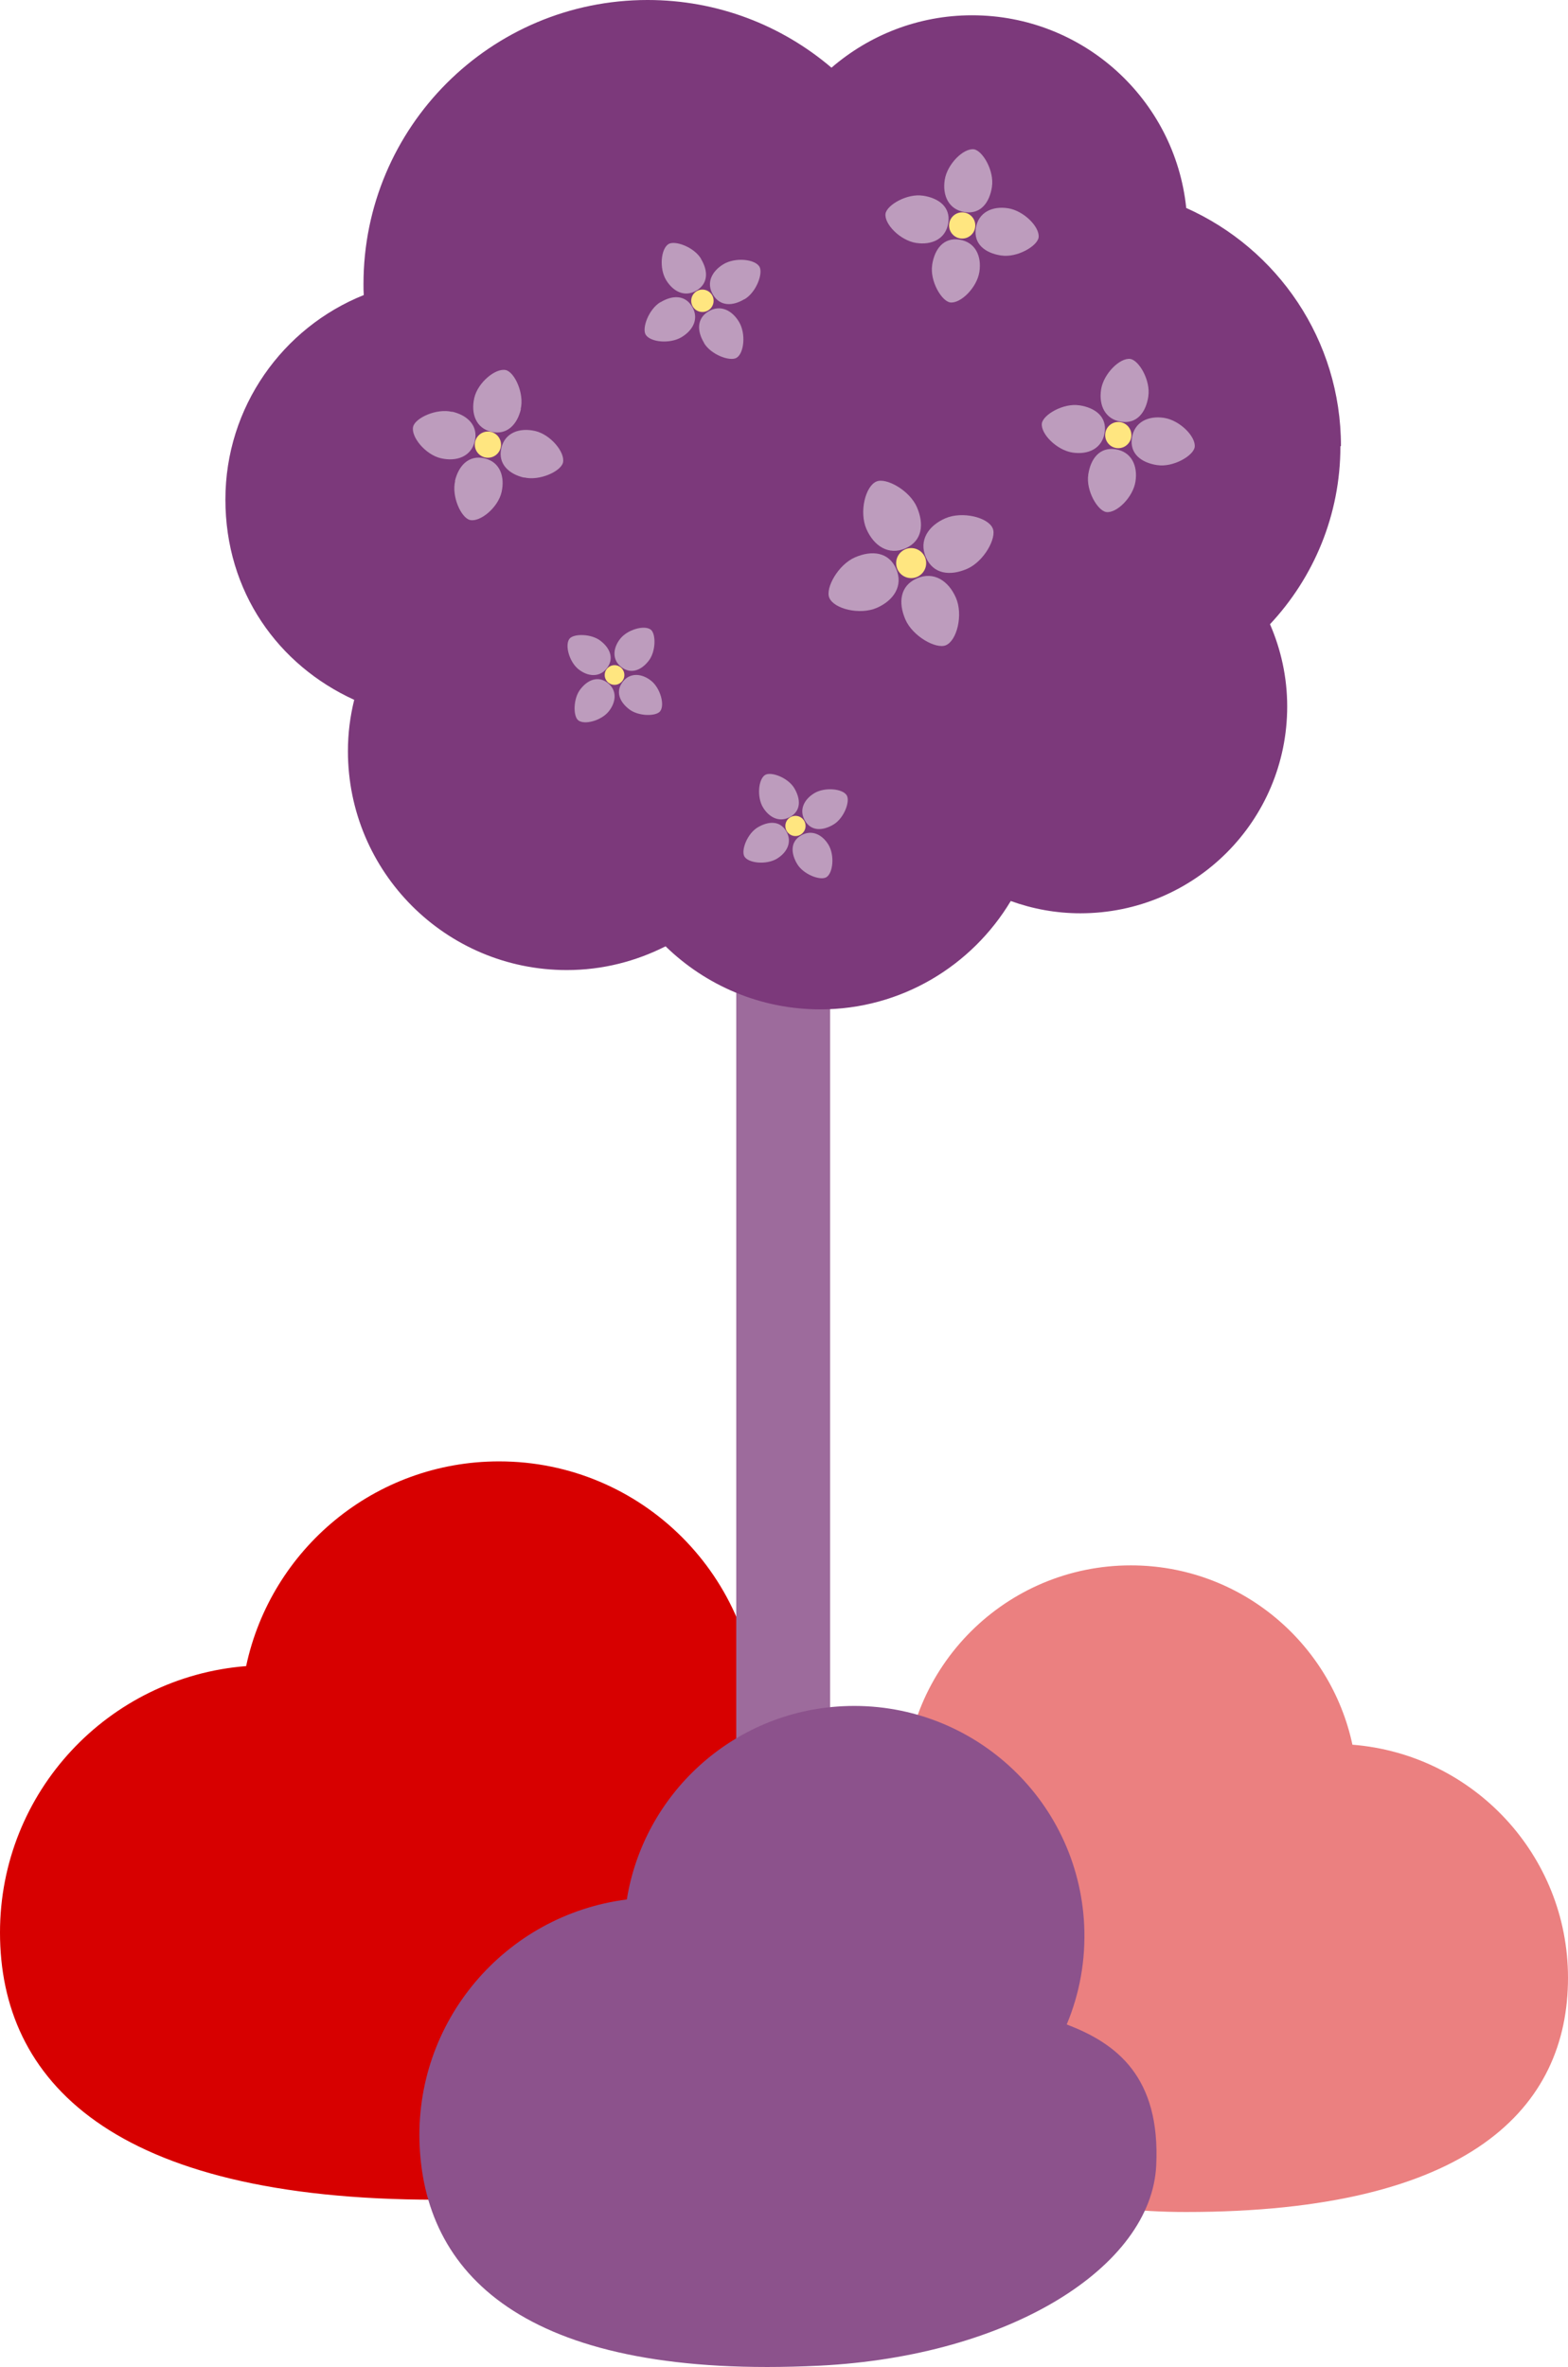
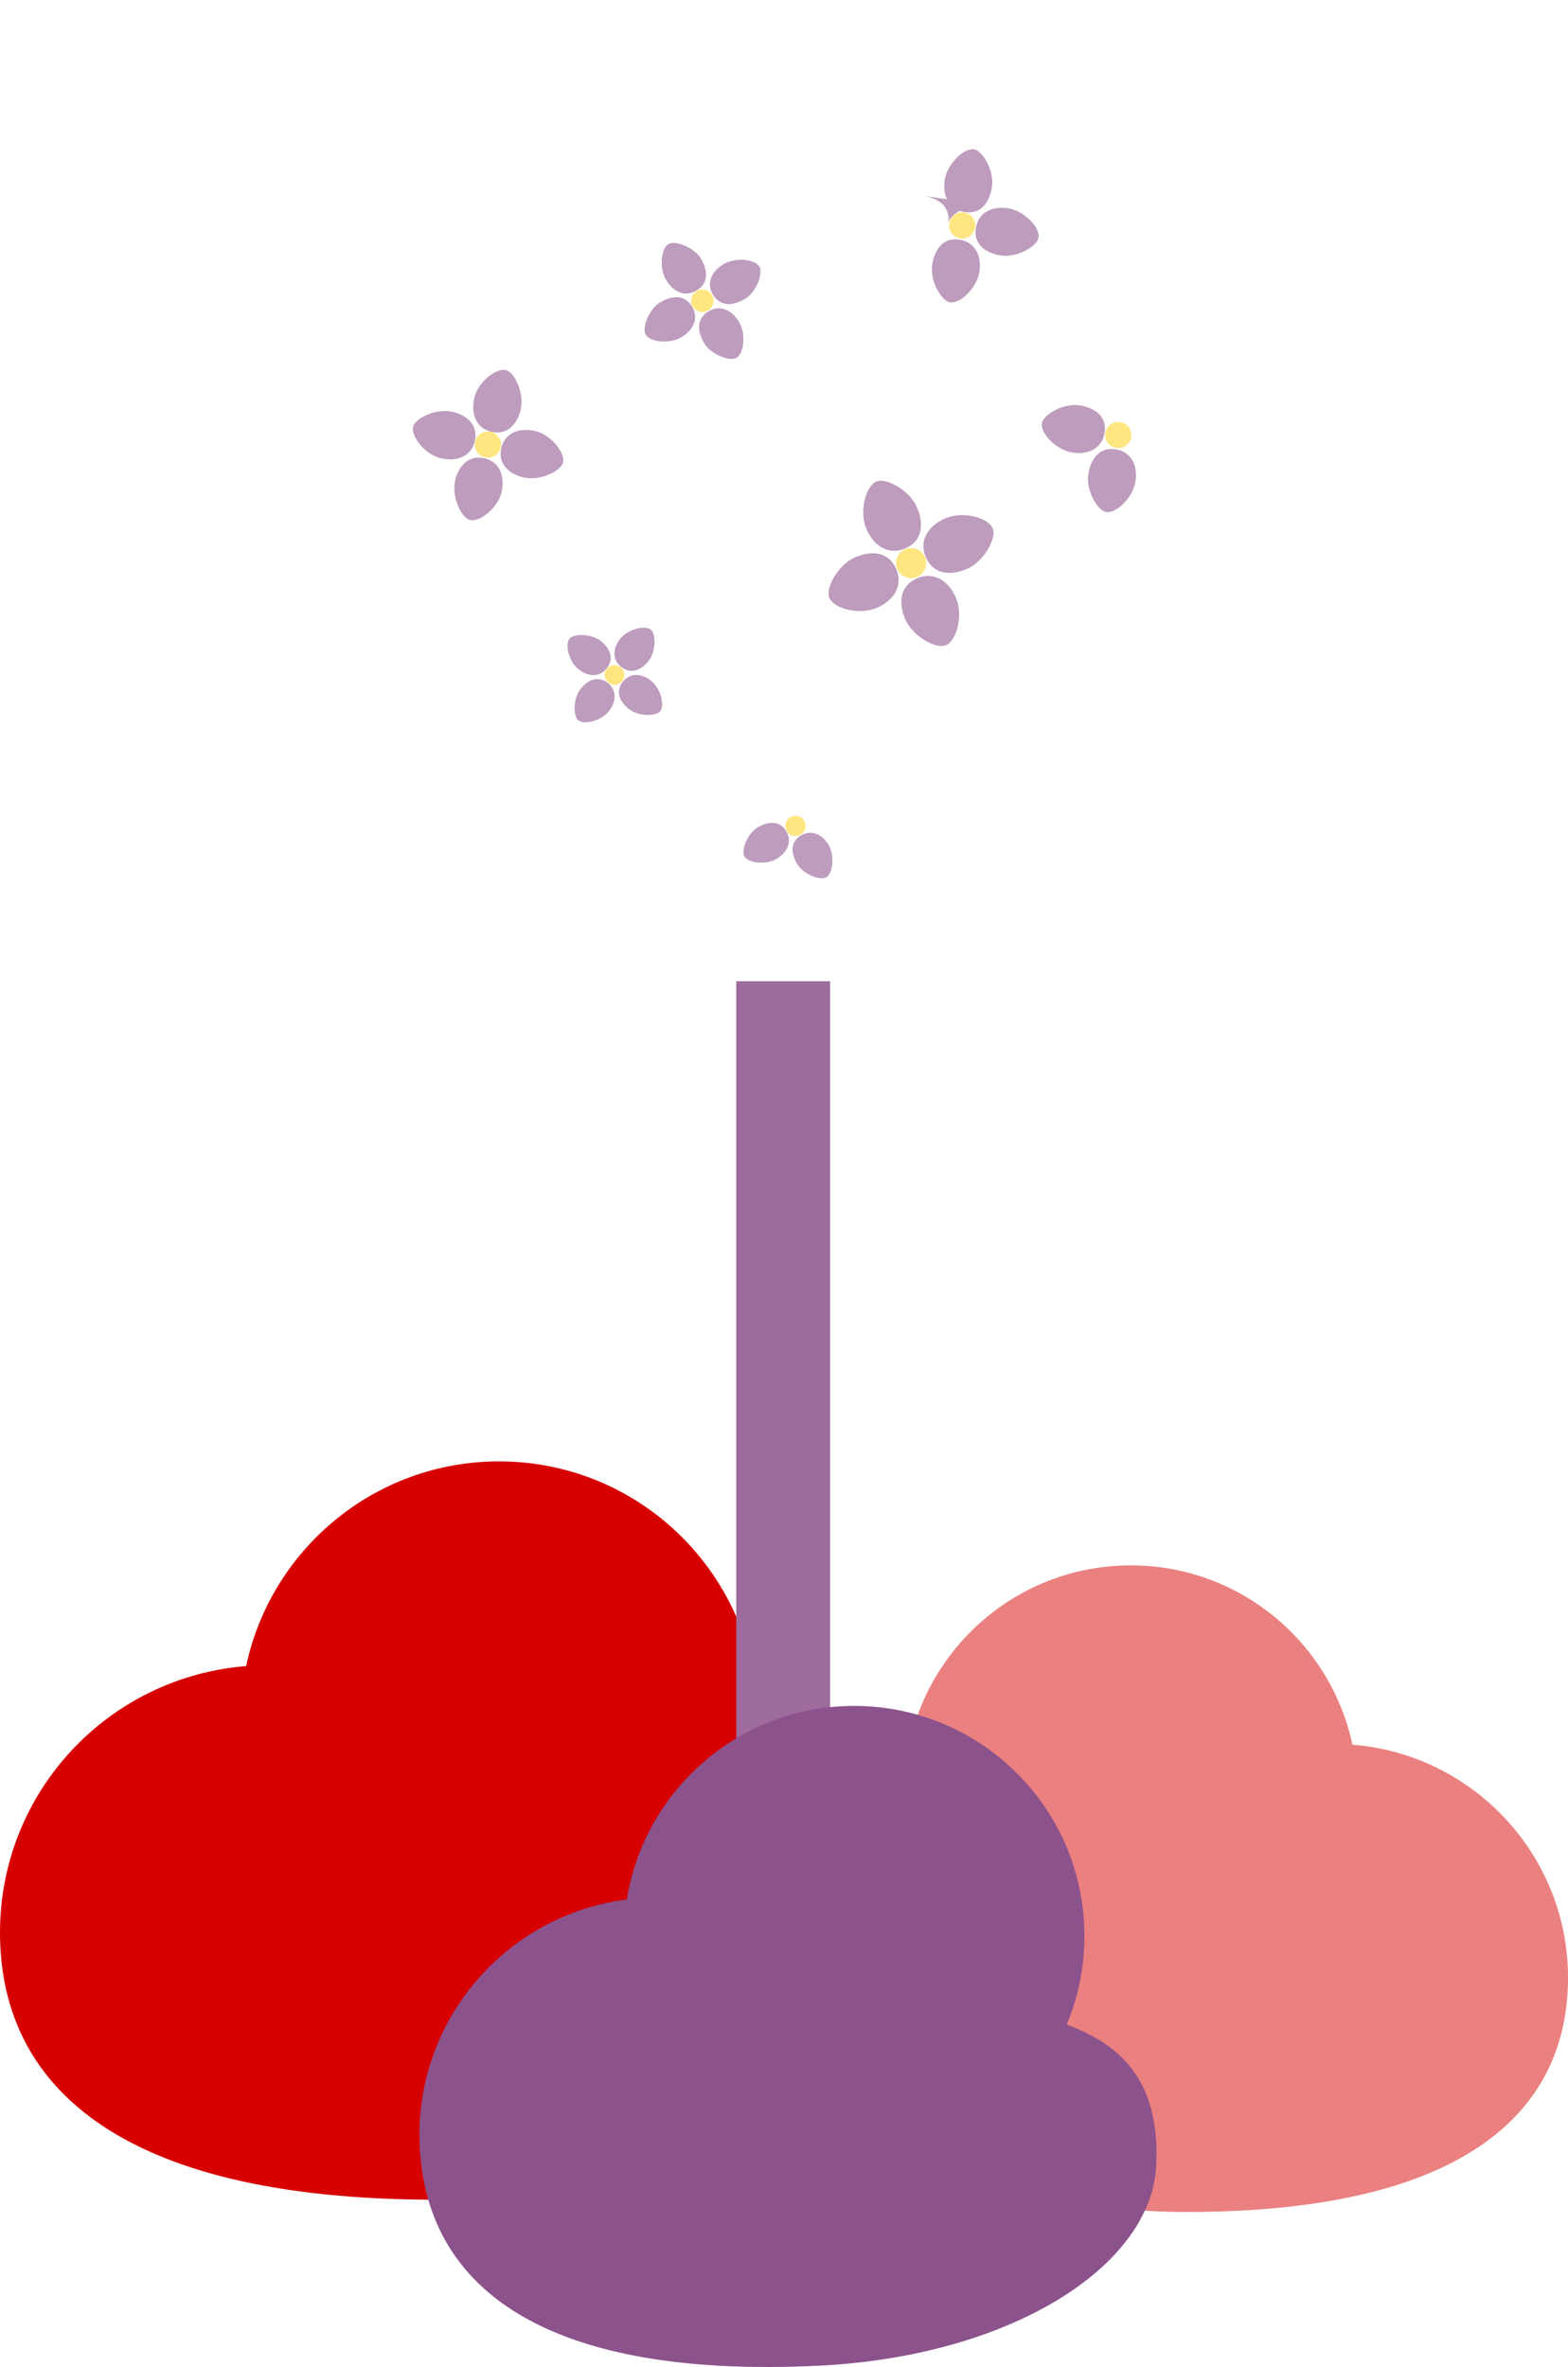
<svg xmlns="http://www.w3.org/2000/svg" id="b" data-name="Ebene 2" viewBox="0 0 57.46 86.73">
  <g id="c" data-name="Ebene 28">
    <g>
      <path d="M26.85,67.07c.58-1.23.92-2.6.92-4.05,0-5.23-4.24-9.48-9.48-9.48-4.56,0-8.36,3.22-9.27,7.5-5.05.4-9.02,4.61-9.02,9.76,0,5.41,4.07,9.79,15.99,9.79,7.87,0,13.84-3.4,14.25-7.54.36-3.65-1.39-5.11-3.39-5.98Z" style="fill: #d70000;" />
      <path d="M33.95,69.2c-.51-1.08-.81-2.28-.81-3.55,0-4.59,3.72-8.3,8.3-8.3,3.99,0,7.32,2.82,8.12,6.57,4.42.35,7.9,4.04,7.9,8.54,0,4.74-3.56,8.58-14,8.58-6.89,0-12.12-2.97-12.48-6.6-.31-3.2,1.22-4.48,2.97-5.24Z" style="fill: #eb8080;" />
      <g>
        <path d="M26.98,35.95h3.44v40.24c0,.93-.76,1.69-1.69,1.69h-.06c-.93,0-1.69-.76-1.69-1.69v-40.24h0Z" style="fill: #9d6b9c;" />
-         <path d="M49.14,16.34c0-3.89-2.33-7.23-5.67-8.72-.41-3.97-3.77-7.06-7.85-7.06-1.97,0-3.77.73-5.15,1.92-1.82-1.55-4.17-2.48-6.74-2.48-5.75,0-10.41,4.66-10.41,10.41,0,.13,0,.27.01.4-2.97,1.19-5.07,4.1-5.07,7.49s1.94,6.07,4.72,7.34c-.15.61-.23,1.23-.23,1.88,0,4.43,3.59,8.02,8.02,8.02,1.31,0,2.53-.32,3.62-.87,1.47,1.43,3.47,2.31,5.67,2.31,2.97,0,5.56-1.6,6.98-3.97.8.29,1.66.45,2.55.45,4.19,0,7.58-3.39,7.58-7.58,0-1.07-.23-2.09-.63-3.01,1.6-1.71,2.58-4,2.58-6.52Z" style="fill: #7c397b;" />
        <g>
          <path d="M36.35,6.85c-.09.58-.42,1.01-1,.92s-.82-.6-.73-1.18c.09-.58.69-1.17,1.07-1.12.32.05.75.79.66,1.37Z" style="fill: #bd9cbd;" />
          <path d="M34.16,9.7c.09-.58.42-1.01,1-.92s.82.6.73,1.18-.69,1.17-1.07,1.12c-.32-.05-.75-.79-.66-1.37Z" style="fill: #bd9cbd;" />
          <path d="M36.68,9.36c-.58-.09-1.01-.42-.92-1s.6-.82,1.18-.73,1.17.69,1.12,1.07c-.05.32-.79.75-1.37.66Z" style="fill: #bd9cbd;" />
-           <path d="M33.83,7.17c.58.09,1.01.42.92,1s-.6.82-1.18.73-1.17-.69-1.12-1.07c.05-.32.79-.75,1.37-.66Z" style="fill: #bd9cbd;" />
+           <path d="M33.83,7.17c.58.09,1.01.42.92,1c.05-.32.79-.75,1.37-.66Z" style="fill: #bd9cbd;" />
          <circle cx="35.26" cy="8.26" r=".48" style="fill: #ffe680;" />
        </g>
        <g>
-           <path d="M42.08,14.53c-.09.58-.42,1.01-1,.92s-.82-.6-.73-1.18.69-1.17,1.07-1.12c.32.05.75.79.66,1.37Z" style="fill: #bd9cbd;" />
          <path d="M39.88,17.38c.09-.58.42-1.01,1-.92s.82.6.73,1.18-.69,1.17-1.07,1.12c-.32-.05-.75-.79-.66-1.37Z" style="fill: #bd9cbd;" />
-           <path d="M42.4,17.04c-.58-.09-1.01-.42-.92-1s.6-.82,1.18-.73,1.17.69,1.12,1.07c-.05.32-.79.75-1.37.66Z" style="fill: #bd9cbd;" />
          <path d="M39.56,14.85c.58.09,1.01.42.92,1s-.6.82-1.18.73-1.17-.69-1.12-1.07c.05-.32.79-.75,1.37-.66Z" style="fill: #bd9cbd;" />
          <circle cx="40.98" cy="15.94" r=".48" style="fill: #ffe680;" />
        </g>
        <g>
          <path d="M25.69,9.49c.26.43.27.89-.16,1.15s-.86.05-1.12-.38-.19-1.15.09-1.32c.24-.14.93.11,1.19.54Z" style="fill: #bd9cbd;" />
          <path d="M25.8,12.56c-.26-.43-.27-.89.16-1.15s.86-.05,1.12.38.19,1.15-.09,1.32c-.24.14-.93-.11-1.19-.54Z" style="fill: #bd9cbd;" />
          <path d="M27.28,10.96c-.43.26-.89.27-1.15-.16s-.05-.86.38-1.12,1.15-.19,1.32.09c.14.24-.11.93-.54,1.19Z" style="fill: #bd9cbd;" />
          <path d="M24.21,11.07c.43-.26.89-.27,1.15.16s.05.86-.38,1.12-1.15.19-1.32-.09c-.14-.24.11-.93.54-1.19Z" style="fill: #bd9cbd;" />
          <circle cx="25.74" cy="11.02" r=".41" style="fill: #ffe680;" />
        </g>
        <g>
          <path d="M22.01,23.48c.35.27.5.65.23,1s-.7.31-1.04.04-.51-.89-.33-1.12c.15-.19.8-.19,1.14.08Z" style="fill: #bd9cbd;" />
          <path d="M23.05,25.98c-.35-.27-.5-.65-.23-1s.7-.31,1.04-.04.51.89.33,1.12c-.15.19-.8.19-1.14-.08Z" style="fill: #bd9cbd;" />
          <path d="M23.77,24.21c-.27.35-.65.5-1,.23s-.31-.7-.04-1.04.89-.51,1.12-.33c.19.15.19.8-.08,1.14Z" style="fill: #bd9cbd;" />
          <path d="M21.27,25.25c.27-.35.65-.5,1-.23s.31.7.04,1.04-.89.51-1.12.33c-.19-.15-.19-.8.08-1.14Z" style="fill: #bd9cbd;" />
          <circle cx="22.52" cy="24.73" r=".36" style="fill: #ffe680;" />
        </g>
        <g>
-           <path d="M29.11,28.88c.23.39.25.81-.14,1.04s-.78.04-1.01-.34-.17-1.04.08-1.19c.22-.13.84.1,1.07.49Z" style="fill: #bd9cbd;" />
          <path d="M29.21,31.65c-.23-.39-.25-.81.14-1.04s.78-.04,1.01.34.17,1.04-.08,1.19c-.22.13-.84-.1-1.07-.49Z" style="fill: #bd9cbd;" />
-           <path d="M30.54,30.21c-.39.23-.81.25-1.04-.14s-.04-.78.34-1.01,1.04-.17,1.19.08c.13.22-.1.84-.49,1.07Z" style="fill: #bd9cbd;" />
          <path d="M27.77,30.31c.39-.23.81-.25,1.04.14s.04.78-.34,1.01-1.04.17-1.19-.08c-.13-.22.1-.84.49-1.07Z" style="fill: #bd9cbd;" />
          <circle cx="29.15" cy="30.26" r=".37" style="fill: #ffe680;" />
        </g>
        <g>
          <path d="M19.09,14.98c-.13.57-.51.97-1.08.84s-.76-.67-.63-1.24.79-1.11,1.16-1.02c.32.08.68.86.54,1.43Z" style="fill: #bd9cbd;" />
          <path d="M16.67,17.63c.13-.57.51-.97,1.08-.84s.76.67.63,1.24-.79,1.11-1.16,1.02c-.32-.08-.68-.86-.54-1.43Z" style="fill: #bd9cbd;" />
          <path d="M19.21,17.5c-.57-.13-.97-.51-.84-1.08s.67-.76,1.24-.63,1.11.79,1.02,1.16c-.08.32-.86.68-1.43.54Z" style="fill: #bd9cbd;" />
          <path d="M16.56,15.08c.57.13.97.51.84,1.08s-.67.76-1.24.63-1.11-.79-1.02-1.16c.08-.32.86-.68,1.43-.54Z" style="fill: #bd9cbd;" />
          <circle cx="17.88" cy="16.29" r=".48" style="fill: #ffe680;" />
        </g>
        <g>
          <path d="M33.6,18.58c.27.62.2,1.24-.42,1.51s-1.16-.09-1.43-.71c-.27-.62-.04-1.57.37-1.74.35-.15,1.21.32,1.48.94Z" style="fill: #bd9cbd;" />
          <path d="M33.18,22.7c-.27-.62-.2-1.24.42-1.51s1.16.09,1.43.71.04,1.57-.37,1.74c-.35.15-1.21-.32-1.48-.94Z" style="fill: #bd9cbd;" />
          <path d="M35.44,20.84c-.62.27-1.24.2-1.51-.42s.09-1.16.71-1.43,1.57-.04,1.74.37c.15.35-.32,1.21-.94,1.48Z" style="fill: #bd9cbd;" />
          <path d="M31.33,20.42c.62-.27,1.24-.2,1.51.42s-.09,1.16-.71,1.43-1.57.04-1.74-.37c-.15-.35.32-1.21.94-1.48Z" style="fill: #bd9cbd;" />
          <circle cx="33.39" cy="20.63" r=".55" style="fill: #ffe680;" />
        </g>
      </g>
      <path d="M39.09,74.17c.47-1.12.7-2.35.64-3.65-.23-4.66-4.19-8.24-8.85-8.01-4.05.2-7.29,3.23-7.91,7.08-4.47.57-7.82,4.49-7.59,9.07.24,4.81,4.05,8.53,14.65,8.01,7-.35,12.16-3.63,12.34-7.33.16-3.26-1.46-4.48-3.28-5.17Z" style="fill: #8c528c;" />
    </g>
  </g>
</svg>